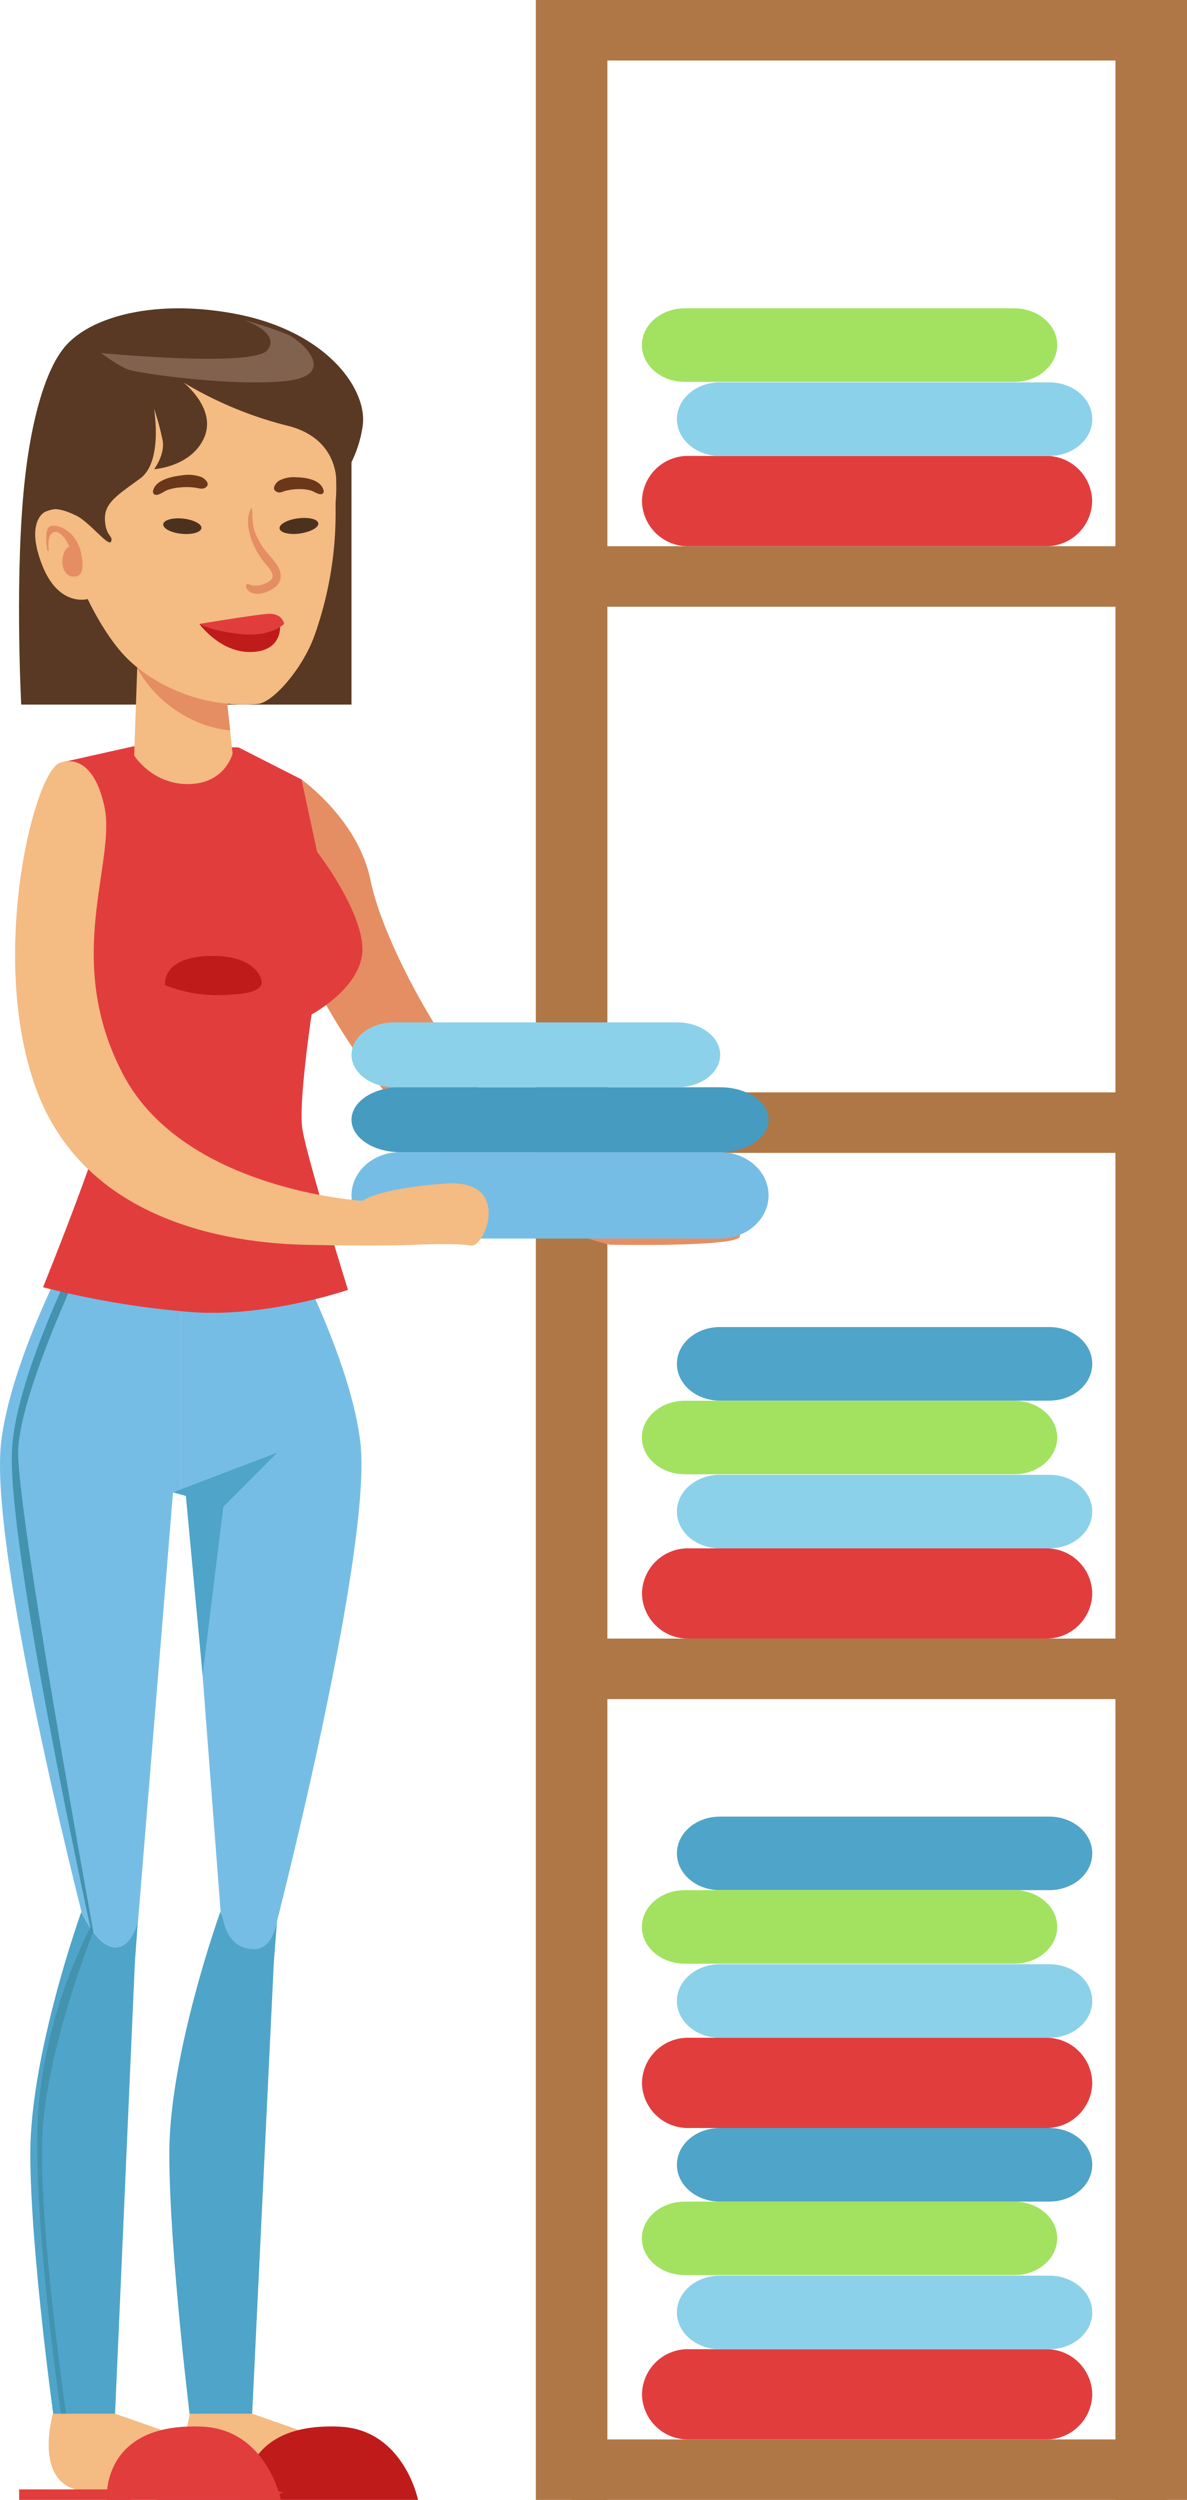
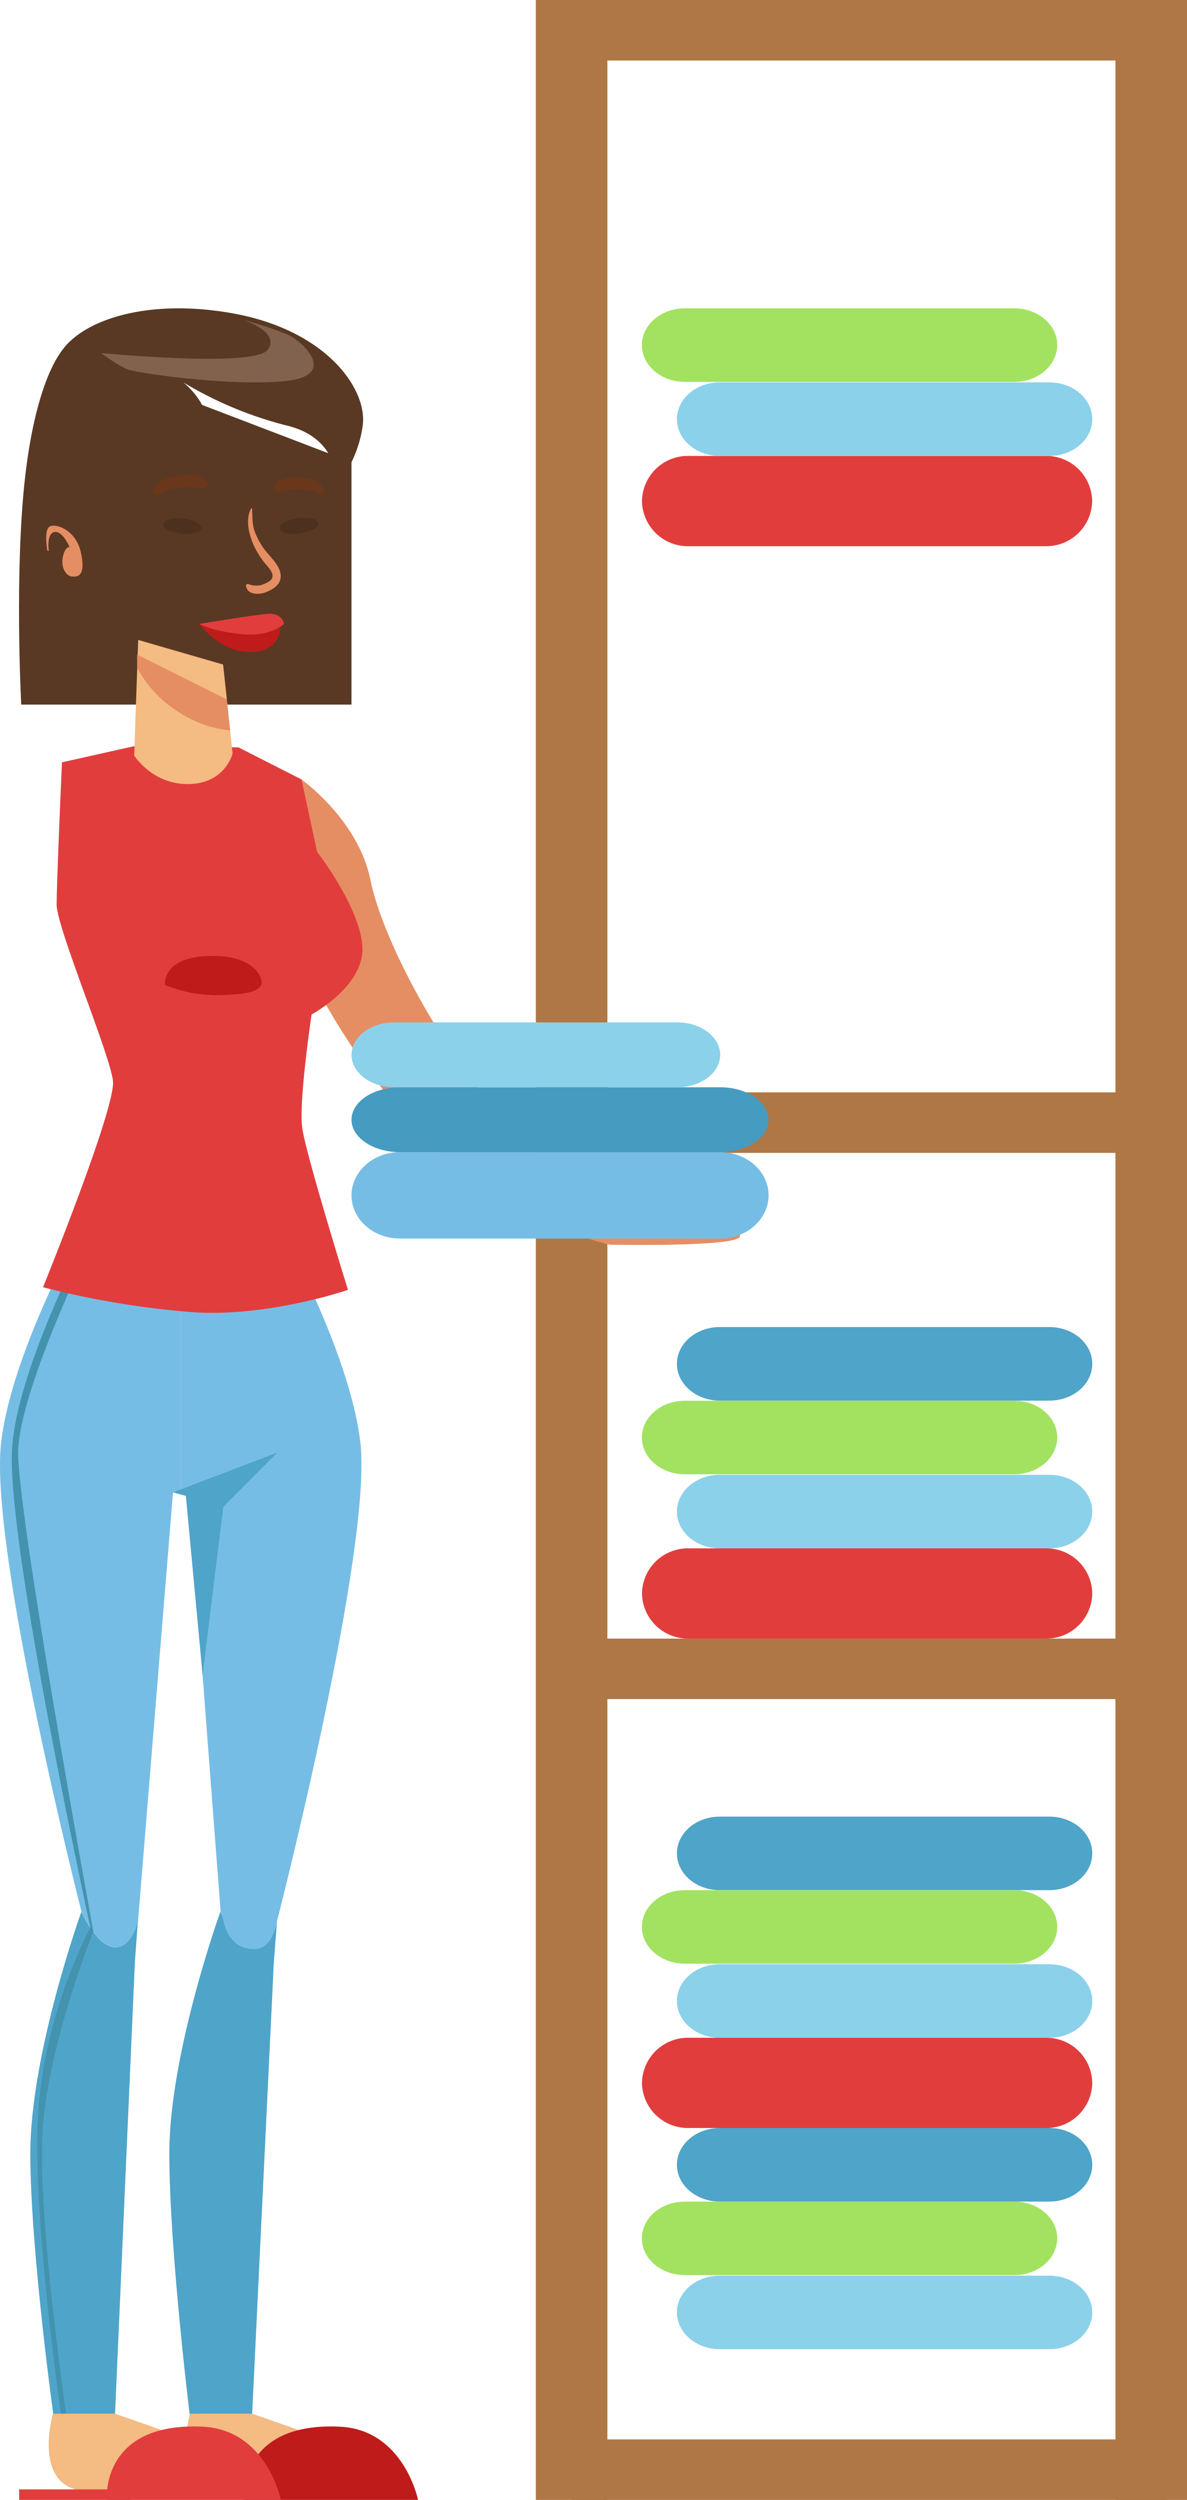
<svg xmlns="http://www.w3.org/2000/svg" viewBox="0 0 325.64 685.38">
  <defs>
    <style>.cls-1{fill:#af7745;}.cls-2{fill:#e58e63;}.cls-3{fill:#76bde5;}.cls-4{fill:#4fa4c9;}.cls-5{fill:#4393af;}.cls-6{fill:#f4bb82;}.cls-7{fill:#bf1b1b;}.cls-8{fill:#e23d3d;}.cls-9{fill:#593923;}.cls-10{fill:#6b371b;}.cls-11{fill:#ffe7d7;opacity:0.24;}.cls-12{fill:#4c311e;}.cls-13{fill:#469bc1;}.cls-14{fill:#8bd1ea;}.cls-15{fill:#a3e261;}</style>
  </defs>
  <g id="Слой_2" data-name="Слой 2">
    <g id="Слой_1-2" data-name="Слой 1">
      <rect class="cls-1" x="147" width="19.63" height="685.38" />
      <rect class="cls-1" x="306.01" width="19.63" height="685.38" />
      <rect class="cls-1" x="156.81" width="163.51" height="16.59" />
-       <rect class="cls-1" x="156.81" y="149.75" width="163.51" height="16.59" />
      <rect class="cls-1" x="156.81" y="299.49" width="163.51" height="16.59" />
      <rect class="cls-1" x="156.81" y="449.24" width="163.51" height="16.59" />
      <rect class="cls-1" x="156.81" y="668.8" width="163.51" height="16.59" />
      <path class="cls-2" d="M82.66,213.67s15.65,11,19,27.71,21.37,51.21,42.27,70.93,23.81,17.74,23.81,17.74,10.13.3,19.25,1,16.72,5,16,7.95-35.71,2.25-35.71,2.25-31.67-6.69-55.73-34.64-30.9-50-30.9-50Z" />
      <path class="cls-3" d="M31.49,533.89c-4.87-.21-9.13-9.76-9.13-9.76S-3.18,424.21.33,395.27,29,324.5,29,324.5H49.61V409l-2.15.2L37.87,526.7h0S36.36,534.09,31.49,533.89Z" />
      <path class="cls-4" d="M31.4,665.48H15.1S8.32,617.7,8.32,590.34s14-66.21,14-66.21,4.26,9.55,9.13,9.76,6.38-7.19,6.38-7.19h0L37,538Z" />
      <path class="cls-4" d="M69,665.48H52.45s-6-47.78-6-75.14,14-66.21,14-66.21,4.27,9.55,9.14,9.76S76,526.7,76,526.7h0L75.12,538Z" />
      <path class="cls-5" d="M31.3,324.5s-26.48,47-28,72.8S24.8,528.5,24.8,528.5s-13.94,25.09-14.54,55.84,7,81.14,7,81.14h1.4s-8.66-58.2-6.92-82.07,13.87-53.8,13.87-53.8S4.19,412.19,5,397.3C6.17,376,33.05,324.5,33.05,324.5Z" />
      <path class="cls-3" d="M70.12,534.36C75,534.1,76,526.7,76,526.7s26.35-102.49,22.84-131.43S70.25,324.5,70.25,324.5H49.61V409l2.14.2,8.78,115,.81,2.57S62.59,534.77,70.12,534.36Z" />
      <path class="cls-6" d="M52.14,661.75S45.91,683,62.28,683H93.7l-.64-12.89-23.9-8.37Z" />
      <path class="cls-7" d="M84.16,685.38h30.53s-3.88-19.26-21.51-20.08C65.07,664,66.93,685.38,66.93,685.38Z" />
-       <path class="cls-8" d="M77.46,683.43a44.6,44.6,0,0,0-4.29,2H42.87v-2.93H74.56l3.56,1Z" />
      <path class="cls-6" d="M14.52,661.75S8.28,683,24.65,683H56.07l-.64-12.89-23.9-8.37Z" />
      <path class="cls-8" d="M46.54,685.38H77.06s-3.88-19.26-21.5-20.08C27.45,664,29.3,685.38,29.3,685.38Z" />
      <path class="cls-8" d="M39.84,683.43a44.6,44.6,0,0,0-4.29,2H5.25v-2.93H36.93l3.57,1Z" />
      <path class="cls-8" d="M17,209l20.38-4.56,28.06.47,17.27,8.78L87,233.55s11.65,14.95,12.41,25.84-13.93,18.74-13.93,18.74S81.9,302,82.92,309.29s12.54,44.34,12.54,44.34-21.62,7.5-42.52,6.13a238.85,238.85,0,0,1-41.14-6.85s20-49.19,19.19-56.54S15.54,254.32,15.54,248,17,209,17,209Z" />
      <path class="cls-7" d="M45.28,270.09a38.38,38.38,0,0,0,15.91,2.7c8.55-.23,9.69-1.56,10.45-2.7s-1-8.36-14.24-8S45.28,270.09,45.28,270.09Z" />
      <path class="cls-9" d="M96.43,126.69v66.48H5.82S3.86,156,7,129.84s9.92-33.55,9.92-33.55Z" />
      <path class="cls-6" d="M61.21,182.19l2.6,24.4s-2,8.2-12,8.38-15-7.83-15-7.83l1.1-31.69Z" />
      <path class="cls-2" d="M63.14,200.27a32.23,32.23,0,0,1-14.88-5.54,32.64,32.64,0,0,1-10.64-11.61l0-3.67,24.59,12.3Z" />
-       <path class="cls-6" d="M92.07,137.72v2.92a99.78,99.78,0,0,1-5.82,33.67C83,183.37,74.82,192.7,70.68,193c-17.87,1.41-31.2-7.38-36.84-13.57s-9.77-15.2-9.77-15.2-8,2.36-12.57-9.47.79-14.39.79-14.39a9.8,9.8,0,0,1,7.53-.24c4,1.57,4.86,2.79,4.86,2.79s-7-24.53-3.16-36.91S51.33,83,73.43,94.67,92.07,137.72,92.07,137.72Z" />
      <path class="cls-2" d="M13,151s-1-5.4.49-6.55,7.34.6,8.74,7.16-1.09,6.62-2.61,6.43-3-2.48-2.37-5.4S19.09,150,19.09,150s-1.95-4.63-4.19-4.13-1.51,5.2-1.51,5.2Z" />
      <path class="cls-2" d="M77,157.63c-.24-2.92-3.4-5.33-4.9-7.63a19.44,19.44,0,0,1-2.34-4.64c-.63-2-.48-3.84-.61-5.86a.15.15,0,0,0-.28-.07c-1.94,3.62-.1,8.92,1.84,12.17a26.16,26.16,0,0,0,1.68,2.47c.81,1.07,2.8,2.81,2.31,4.33-.33,1-2.15,1.7-3.06,2a5.87,5.87,0,0,1-3.56-.29.48.48,0,0,0-.58.59c.42,2.44,3.56,2.35,5.34,1.7C75,161.56,77.19,160.25,77,157.63Z" />
      <path class="cls-10" d="M49.88,130.32a10.72,10.72,0,0,1,5.39.47c.71.32,2.51,1.74,1.31,2.73-1,.8-1.89.33-3,.18a18,18,0,0,0-4.09-.07,14.43,14.43,0,0,0-3.38.65c-1.09.36-2.08,1.32-3.2,1.4a.86.86,0,0,1-.93-1C42.49,131.5,47.51,130.59,49.88,130.32Z" />
      <path class="cls-10" d="M81.18,130.85a8.45,8.45,0,0,0-4.74,1c-.59.39-2,2-.8,2.83,1,.7,1.72.14,2.68-.12a15.32,15.32,0,0,1,3.64-.46,11.63,11.63,0,0,1,3.1.32c1,.25,2,1.1,3,1.07a.79.79,0,0,0,.7-1.07C87.94,131.29,83.33,130.88,81.18,130.85Z" />
      <path class="cls-7" d="M76.83,171.89s.49,6.7-8,6.87-14.14-7.71-14.14-7.71l13.88,1.37Z" />
      <path class="cls-8" d="M77.93,171.05s-3.56,3.69-11.92,2.79-11.31-2.79-11.31-2.79,14-2.31,18.42-2.74S77.93,171.05,77.93,171.05Z" />
      <path class="cls-9" d="M50.3,104.84S59.52,112,56,120s-13.71,8.63-13.71,8.63,3-4,2.34-7.79A69.73,69.73,0,0,0,42.24,112s2.55,14.53-3.76,19.16-9.9,6.73-9.69,11.36,2.32,4.3,1.69,5.94-5.78-5.19-9.48-7.05-5.8-1.83-5.8-1.83-3.48-29.47,0-40S38,81.27,63.81,85.9s37,20.82,35.71,30.72a33.08,33.08,0,0,1-7.26,16.54s1.39-13-13.78-16.54A104.92,104.92,0,0,1,50.3,104.84Z" />
      <path class="cls-11" d="M66.78,87.74s10.33,3.3,6.62,8.2-45.68.85-45.68.85,4.76,3.55,7.41,4.53,28,4.65,42.94,3.18,5.13-10.83.83-12.78A96.36,96.36,0,0,0,66.78,87.74Z" />
      <path class="cls-12" d="M50.79,142.25c-2.84-.43-5.51.13-5.95,1.24s1.51,2.36,4.35,2.78,5.51-.12,6-1.23S53.63,142.68,50.79,142.25Z" />
      <path class="cls-12" d="M81.06,142.22c-2.9.52-4.81,1.84-4.29,2.93s3.29,1.57,6.18,1,4.81-1.83,4.29-2.93S84,141.7,81.06,142.22Z" />
      <polygon class="cls-4" points="47.46 409.15 76.05 398.26 61.27 413.09 55.58 459.26 50.99 410.13 47.46 409.15" />
      <path class="cls-3" d="M197.57,339.56H109.72c-7.34,0-13.29-5.3-13.29-11.84h0c0-6.54,5.95-11.84,13.29-11.84h87.85c7.33,0,13.28,5.3,13.28,11.84h0C210.85,334.26,204.9,339.56,197.57,339.56Z" />
      <path class="cls-13" d="M197.57,315.88H109.72c-7.34,0-13.29-4-13.29-8.89h0c0-4.92,5.95-8.9,13.29-8.9h87.85c7.33,0,13.28,4,13.28,8.9h0C210.85,311.9,204.9,315.88,197.57,315.88Z" />
      <path class="cls-14" d="M185.82,298.09H108.17c-6.48,0-11.74-4-11.74-8.89h0c0-4.91,5.26-8.9,11.74-8.9h77.65c6.49,0,11.75,4,11.75,8.9h0C197.57,294.11,192.31,298.09,185.82,298.09Z" />
-       <path class="cls-6" d="M17,209c-7.07.05-20.47,52-7.28,89s53.22,42.79,73.83,43.27,30.23,0,30.23,0,11.54-.53,15.39.22,11.52-18.35-7-17-22.73,4.73-22.73,4.73S50.5,326.35,33.8,294.62s-1.8-58.18-5.17-73.57S17,209,17,209Z" />
      <path class="cls-8" d="M286.89,149.75h-98a12.58,12.58,0,0,1-12.77-12.37h0A12.57,12.57,0,0,1,188.86,125h98a12.56,12.56,0,0,1,12.76,12.37h0A12.57,12.57,0,0,1,286.89,149.75Z" />
      <path class="cls-14" d="M287.88,125h-90.4c-6.5,0-11.78-4.52-11.78-10.08h0c0-5.57,5.28-10.09,11.78-10.09h90.4c6.5,0,11.77,4.52,11.77,10.09h0C299.65,120.49,294.38,125,287.88,125Z" />
      <path class="cls-15" d="M278.26,104.7h-90.4c-6.5,0-11.77-4.52-11.77-10.08h0c0-5.57,5.27-10.09,11.77-10.09h90.4c6.51,0,11.78,4.52,11.78,10.09h0C290,100.18,284.77,104.7,278.26,104.7Z" />
      <path class="cls-8" d="M286.89,449.24h-98a12.58,12.58,0,0,1-12.77-12.37h0a12.58,12.58,0,0,1,12.77-12.37h98a12.57,12.57,0,0,1,12.76,12.37h0A12.57,12.57,0,0,1,286.89,449.24Z" />
      <path class="cls-14" d="M287.88,424.5h-90.4c-6.5,0-11.78-4.52-11.78-10.08h0c0-5.57,5.28-10.08,11.78-10.08h90.4c6.5,0,11.77,4.51,11.77,10.08h0C299.65,420,294.38,424.5,287.88,424.5Z" />
      <path class="cls-4" d="M287.88,384h-90.4c-6.5,0-11.78-4.52-11.78-10.09h0c0-5.56,5.28-10.08,11.78-10.08h90.4c6.5,0,11.77,4.52,11.77,10.08h0C299.65,379.51,294.38,384,287.88,384Z" />
      <path class="cls-15" d="M278.26,404.19h-90.4c-6.5,0-11.77-4.52-11.77-10.08h0c0-5.57,5.27-10.08,11.77-10.08h90.4c6.51,0,11.78,4.51,11.78,10.08h0C290,399.67,284.77,404.19,278.26,404.19Z" />
-       <path class="cls-8" d="M286.89,668.8h-98a12.58,12.58,0,0,1-12.77-12.37h0a12.58,12.58,0,0,1,12.77-12.37h98a12.57,12.57,0,0,1,12.76,12.37h0A12.57,12.57,0,0,1,286.89,668.8Z" />
      <path class="cls-14" d="M287.88,644.06h-90.4c-6.5,0-11.78-4.52-11.78-10.08h0c0-5.57,5.28-10.08,11.78-10.08h90.4c6.5,0,11.77,4.51,11.77,10.08h0C299.65,639.54,294.38,644.06,287.88,644.06Z" />
      <path class="cls-4" d="M287.88,603.59h-90.4c-6.5,0-11.78-4.52-11.78-10.09h0c0-5.56,5.28-10.08,11.78-10.08h90.4c6.5,0,11.77,4.52,11.77,10.08h0C299.65,599.07,294.38,603.59,287.88,603.59Z" />
      <path class="cls-15" d="M278.26,623.75h-90.4c-6.5,0-11.77-4.52-11.77-10.08h0c0-5.57,5.27-10.08,11.77-10.08h90.4c6.51,0,11.78,4.51,11.78,10.08h0C290,619.23,284.77,623.75,278.26,623.75Z" />
      <path class="cls-8" d="M286.89,583.42h-98a12.57,12.57,0,0,1-12.77-12.37h0a12.58,12.58,0,0,1,12.77-12.37h98a12.57,12.57,0,0,1,12.76,12.37h0A12.56,12.56,0,0,1,286.89,583.42Z" />
      <path class="cls-14" d="M287.88,558.68h-90.4c-6.5,0-11.78-4.51-11.78-10.08h0c0-5.56,5.28-10.08,11.78-10.08h90.4c6.5,0,11.77,4.52,11.77,10.08h0C299.65,554.17,294.38,558.68,287.88,558.68Z" />
      <path class="cls-4" d="M287.88,518.21h-90.4c-6.5,0-11.78-4.51-11.78-10.08h0c0-5.57,5.28-10.08,11.78-10.08h90.4c6.5,0,11.77,4.51,11.77,10.08h0C299.65,513.7,294.38,518.21,287.88,518.21Z" />
      <path class="cls-15" d="M278.26,538.37h-90.4c-6.5,0-11.77-4.51-11.77-10.08h0c0-5.56,5.27-10.08,11.77-10.08h90.4c6.51,0,11.78,4.52,11.78,10.08h0C290,533.86,284.77,538.37,278.26,538.37Z" />
    </g>
  </g>
</svg>